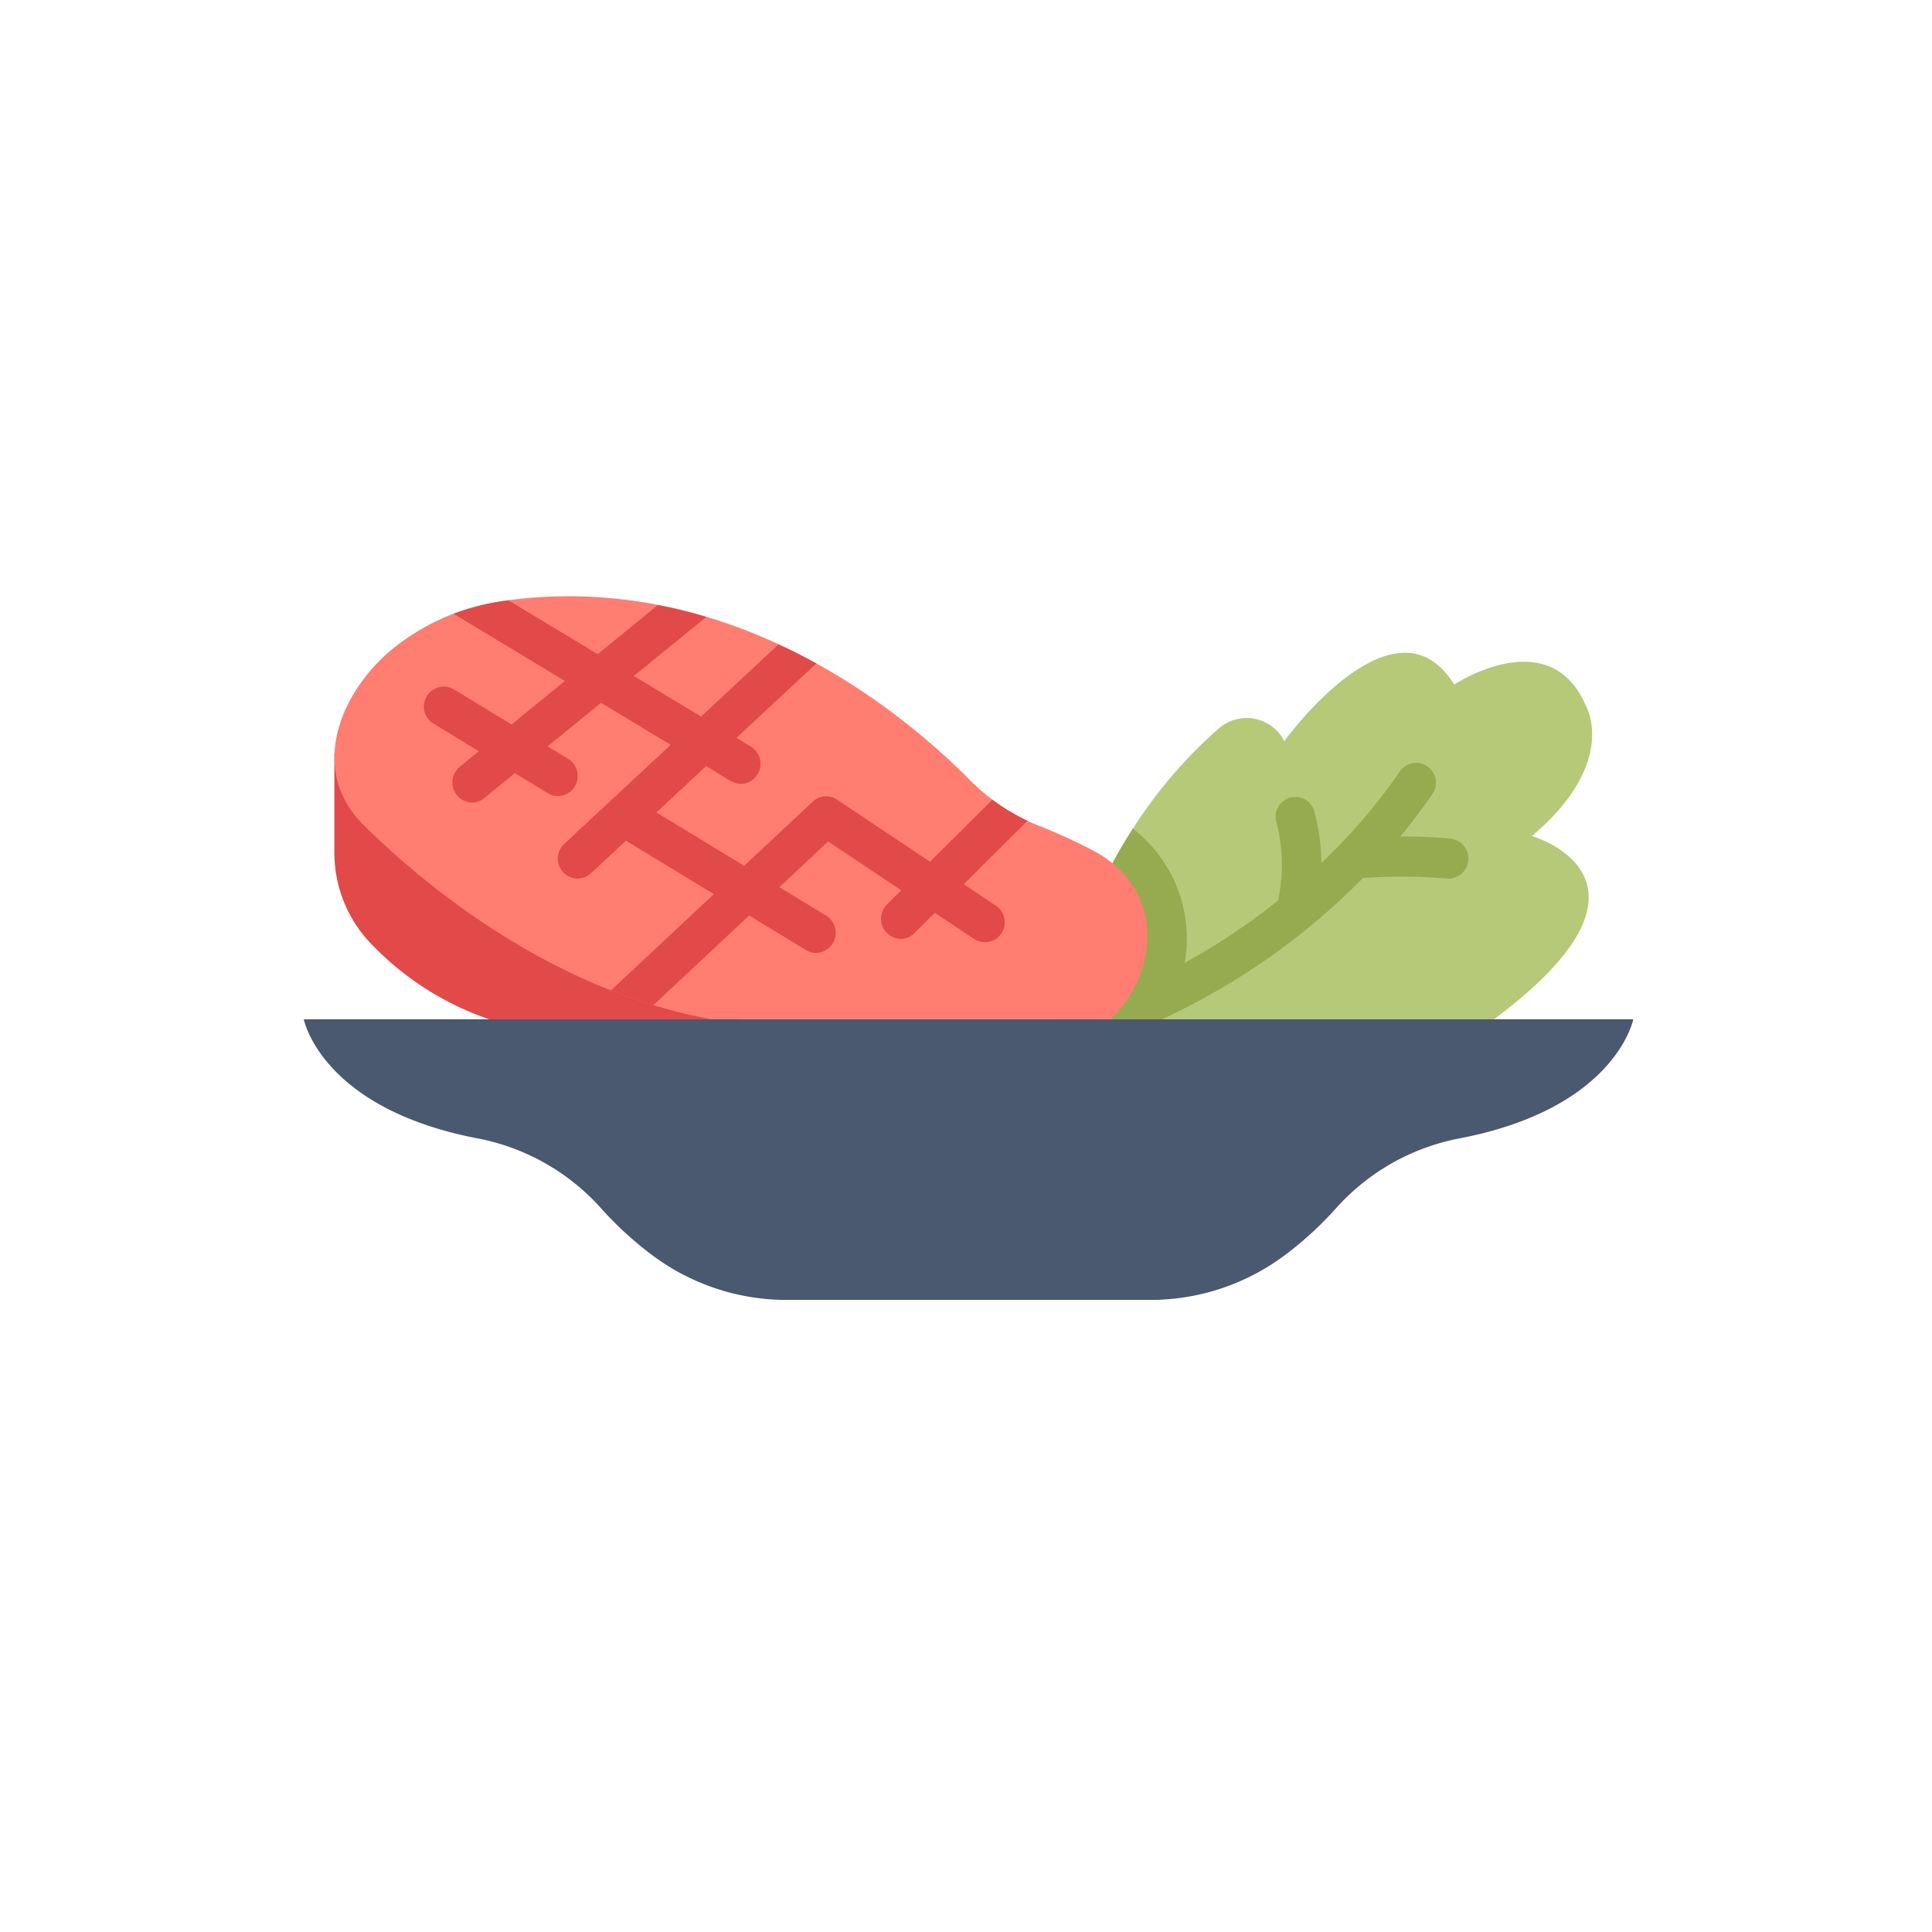
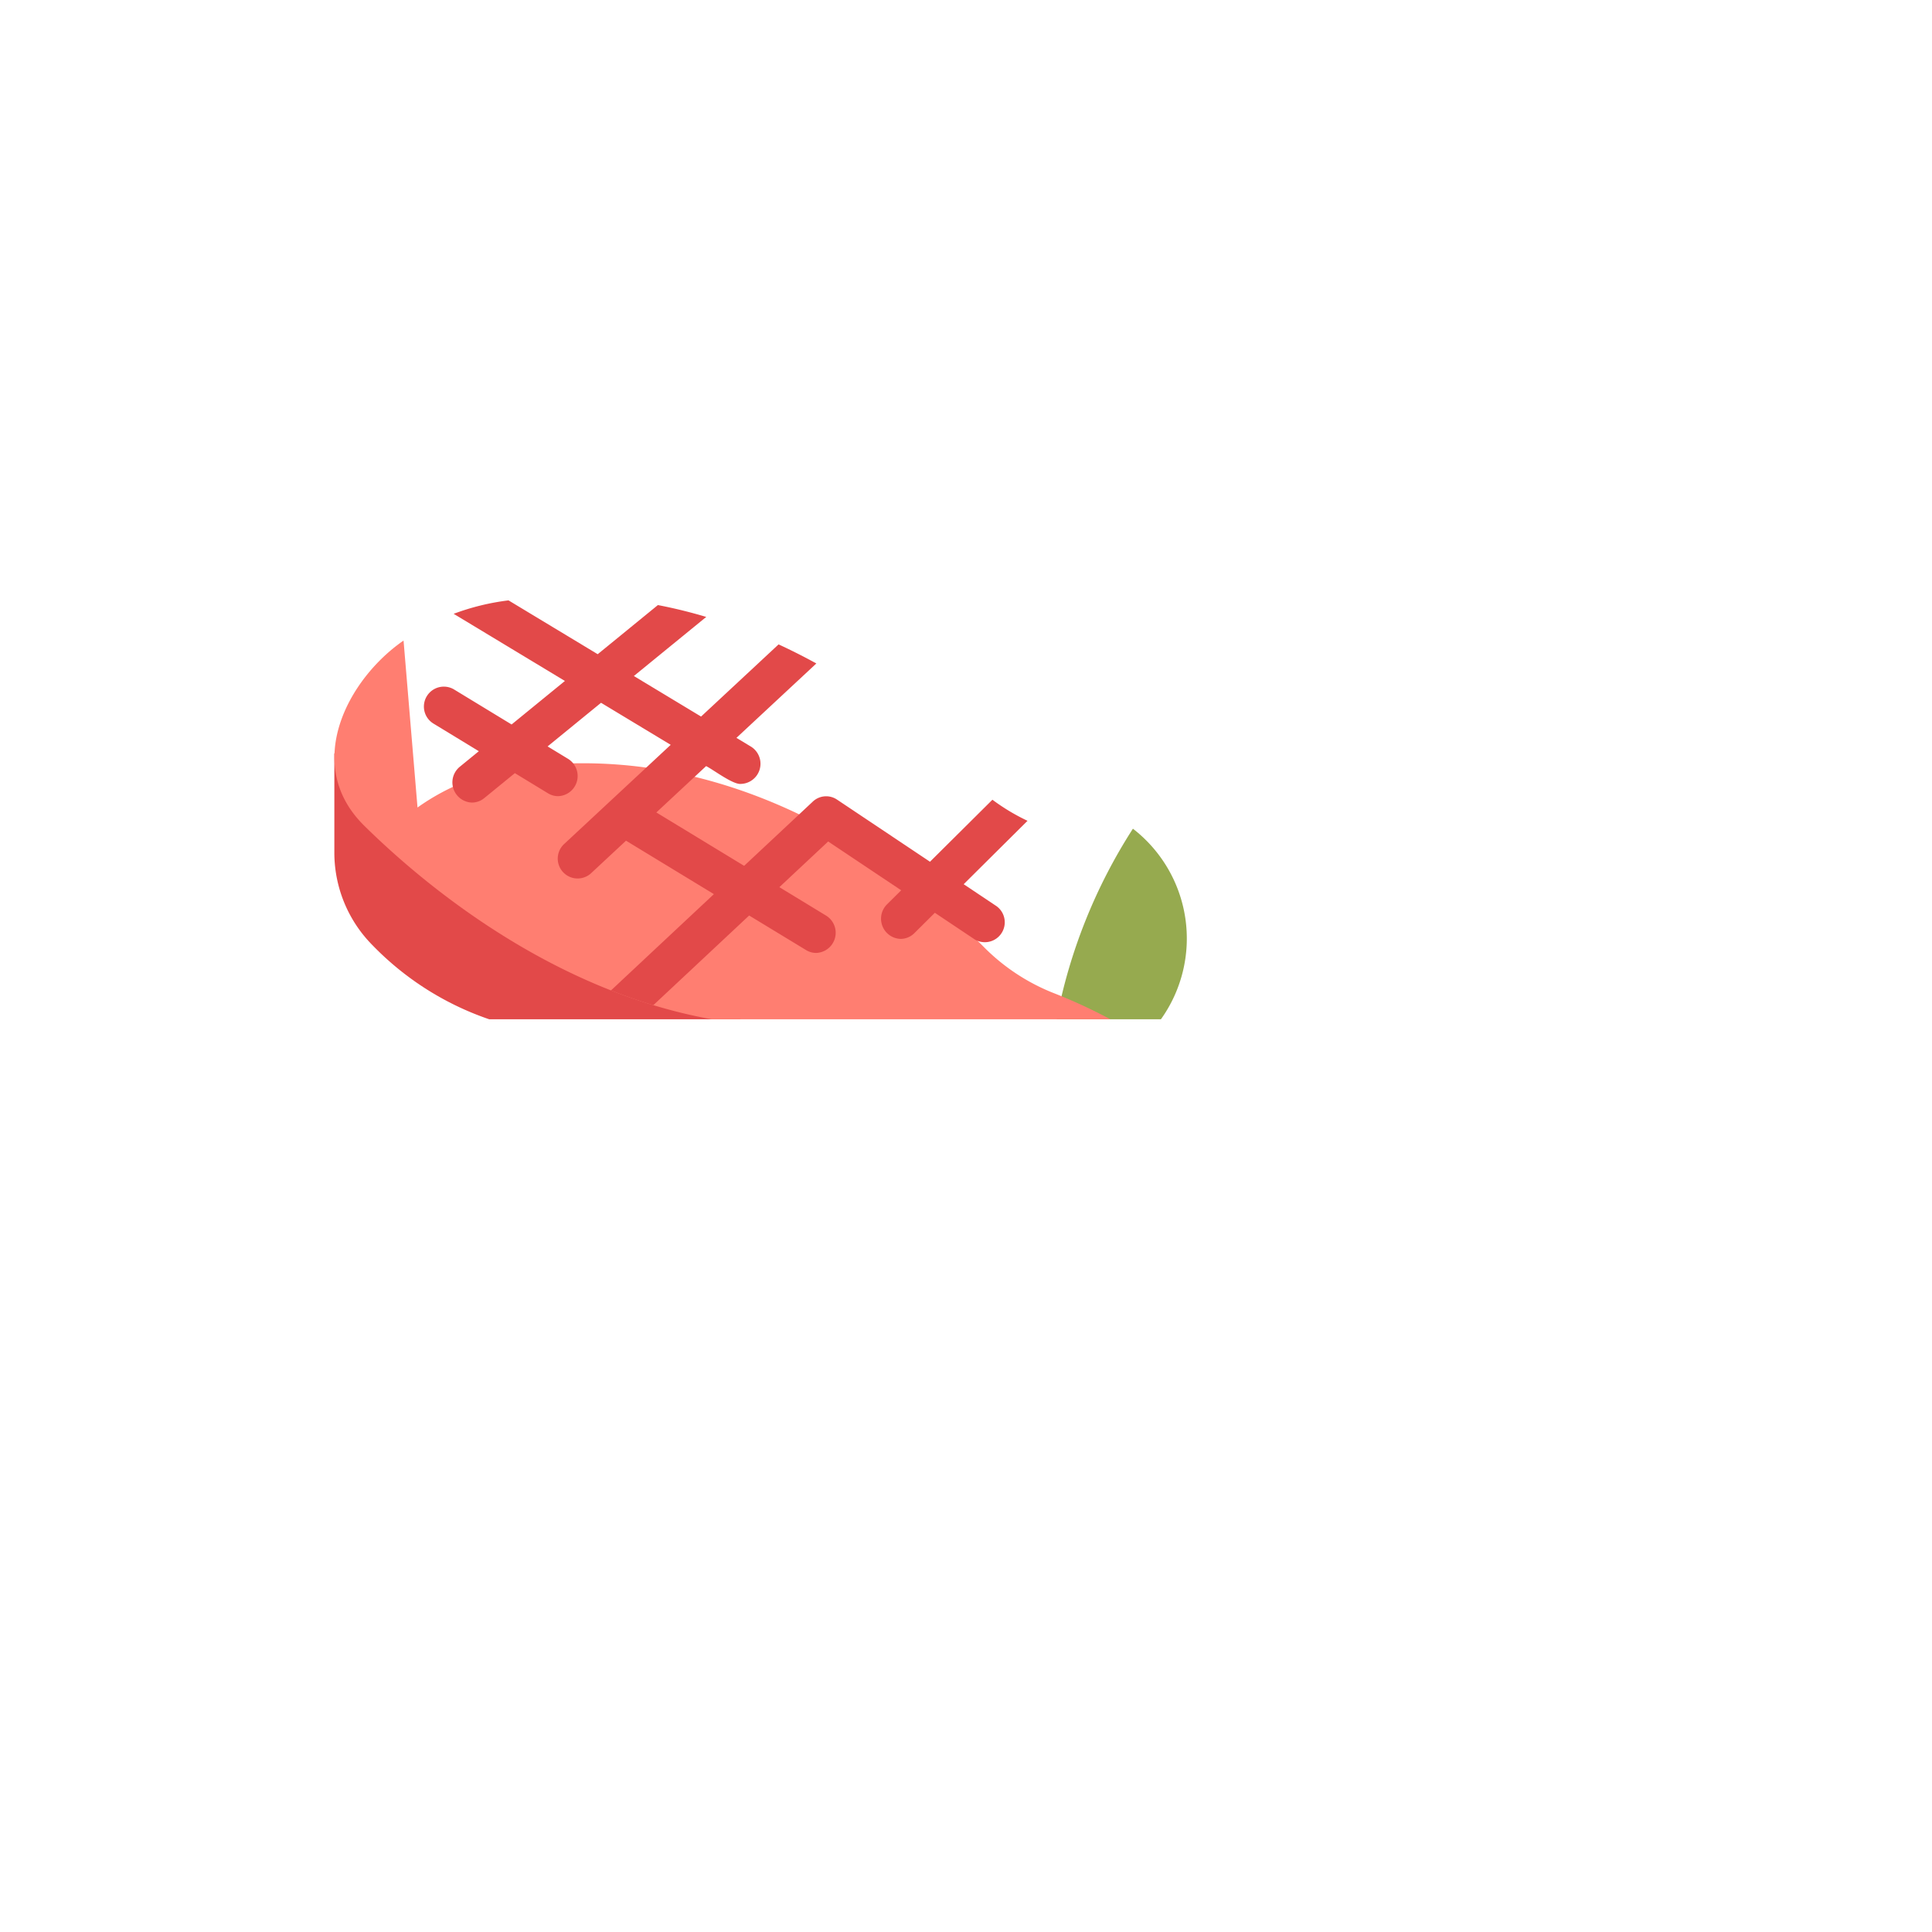
<svg xmlns="http://www.w3.org/2000/svg" width="162" height="162" viewBox="0 0 162 162">
  <defs>
    <filter id="Rectangle_9635" x="0" y="0" width="162" height="162" filterUnits="userSpaceOnUse">
      <feOffset dy="2" input="SourceAlpha" />
      <feGaussianBlur stdDeviation="2" result="blur" />
      <feFlood flood-opacity="0.161" />
      <feComposite operator="in" in2="blur" />
      <feComposite in="SourceGraphic" />
    </filter>
    <clipPath id="clip-path">
      <rect id="Rectangle_9636" data-name="Rectangle 9636" width="118" height="118" fill="none" />
    </clipPath>
  </defs>
  <g id="Group_87881" data-name="Group 87881" transform="translate(-337 -1611)">
    <g id="Group_87804" data-name="Group 87804">
      <g transform="matrix(1, 0, 0, 1, 337, 1611)" filter="url(#Rectangle_9635)">
-         <rect id="Rectangle_9635-2" data-name="Rectangle 9635" width="150" height="150" rx="12" transform="translate(6 4)" fill="#fff" />
-       </g>
+         </g>
      <g id="Group_87759" data-name="Group 87759" transform="translate(359 1631)">
        <g id="Group_87758" data-name="Group 87758" clip-path="url(#clip-path)">
-           <path id="Path_494" data-name="Path 494" d="M177.361,198.736s2.141-14.4,13.59-24.377a3.538,3.538,0,0,1,5.5,1.059S205.7,162.6,210.7,170.672c0,0,8.032-5.347,11.063,1.823,0,0,2.728,4.718-4.546,10.875,0,0,12.579,3.612-3.182,15.365Z" transform="translate(-110.762 -133.268)" fill="#b5c979" />
-           <path id="Path_495" data-name="Path 495" d="M214.468,196.3c-1.478-.141-2.943-.182-4.223-.176.928-1.128,1.832-2.315,2.7-3.577a1.66,1.66,0,0,0-2.71-1.917,48.018,48.018,0,0,1-6.613,7.715,17.428,17.428,0,0,0-.609-4.415,1.653,1.653,0,0,0-3.154.989,14.044,14.044,0,0,1,.132,6.571,54.814,54.814,0,0,1-14.569,8.363,1.685,1.685,0,0,0-1.052,2.119,1.647,1.647,0,0,0,2.084,1.07A57.7,57.7,0,0,0,207.117,199.6a47.452,47.452,0,0,1,7.2.053,1.681,1.681,0,0,0,.153-3.349" transform="translate(-114.828 -145.979)" fill="#96aa4f" />
          <path id="Path_496" data-name="Path 496" d="M30.568,188.08l0,8.308a11.033,11.033,0,0,0,3.225,7.814,24.749,24.749,0,0,0,9.762,6.185H64.667Z" transform="translate(-24.533 -144.919)" fill="#e24949" />
-           <path id="Path_497" data-name="Path 497" d="M24.369,241.244s1.443,7.5,14.666,10.005a18.573,18.573,0,0,1,10.319,5.908,29.237,29.237,0,0,0,4.351,3.955,18.817,18.817,0,0,0,11.2,3.664H95.31a18.817,18.817,0,0,0,11.2-3.664,29.236,29.236,0,0,0,4.351-3.955,18.573,18.573,0,0,1,10.319-5.908c13.223-2.5,14.666-10.005,14.666-10.005Z" transform="translate(-20.895 -175.776)" fill="#4a5870" />
          <path id="Path_499" data-name="Path 499" d="M186.106,219.138a11.642,11.642,0,0,0-2.348-15.981,45.247,45.247,0,0,0-6.4,15.981Z" transform="translate(-110.762 -153.67)" fill="#96aa4f" />
-           <path id="Path_501" data-name="Path 501" d="M36.389,160.424c-4.7,3.245-8.444,10.359-3.366,15.457,4.822,4.768,15.526,13.84,29.215,16.3H95.657c3.98-3.8,4.679-10.655-1.171-14a44.672,44.672,0,0,0-4.66-2.16,17.031,17.031,0,0,1-5.919-3.869c-5.537-5.6-19.887-17.641-38.871-15.089a18.891,18.891,0,0,0-8.647,3.36" transform="translate(-24.551 -126.713)" fill="#ff7e71" />
+           <path id="Path_501" data-name="Path 501" d="M36.389,160.424c-4.7,3.245-8.444,10.359-3.366,15.457,4.822,4.768,15.526,13.84,29.215,16.3H95.657a44.672,44.672,0,0,0-4.66-2.16,17.031,17.031,0,0,1-5.919-3.869c-5.537-5.6-19.887-17.641-38.871-15.089a18.891,18.891,0,0,0-8.647,3.36" transform="translate(-24.551 -126.713)" fill="#ff7e71" />
          <path id="Path_502" data-name="Path 502" d="M68.027,191.456l8.031-7.515,4.775,2.9a1.621,1.621,0,0,0,.845.238,1.691,1.691,0,0,0,.849-3.119l-3.936-2.395,4.093-3.83,6.123,4.092-1.2,1.19a1.694,1.694,0,0,0,1.147,2.885,1.63,1.63,0,0,0,1.147-.472l1.728-1.717,3.361,2.246a1.67,1.67,0,0,0,1.812-2.8l-2.756-1.842L99.4,176a17.142,17.142,0,0,1-2.944-1.767l-5.235,5.2-7.8-5.214a1.629,1.629,0,0,0-2.021.166l-5.762,5.391L68.277,175.3l4.172-3.886c.581.281,2.257,1.571,2.923,1.492a1.691,1.691,0,0,0,.85-3.119l-1.23-.742,6.7-6.237q-1.519-.838-3.166-1.6l-6.5,6.051-5.635-3.4,6.069-4.954a41.731,41.731,0,0,0-4.054-.995l-5.047,4.12-7.478-4.513a20.03,20.03,0,0,0-4.6,1.127l9.328,5.63-4.47,3.649-4.852-2.952a1.671,1.671,0,0,0-1.695,2.88l3.8,2.313-1.614,1.318a1.694,1.694,0,0,0,1.032,2.989,1.627,1.627,0,0,0,1.029-.368l2.574-2.1,2.782,1.693a1.626,1.626,0,0,0,.846.238,1.691,1.691,0,0,0,.849-3.119l-1.731-1.053,4.48-3.658,5.841,3.525-8.916,8.3a1.666,1.666,0,0,0,2.222,2.483l2.947-2.745,7.368,4.482-8.63,8.075c1.153.453,2.338.868,3.552,1.236" transform="translate(-35.241 -127.175)" fill="#e24949" />
        </g>
      </g>
    </g>
  </g>
</svg>